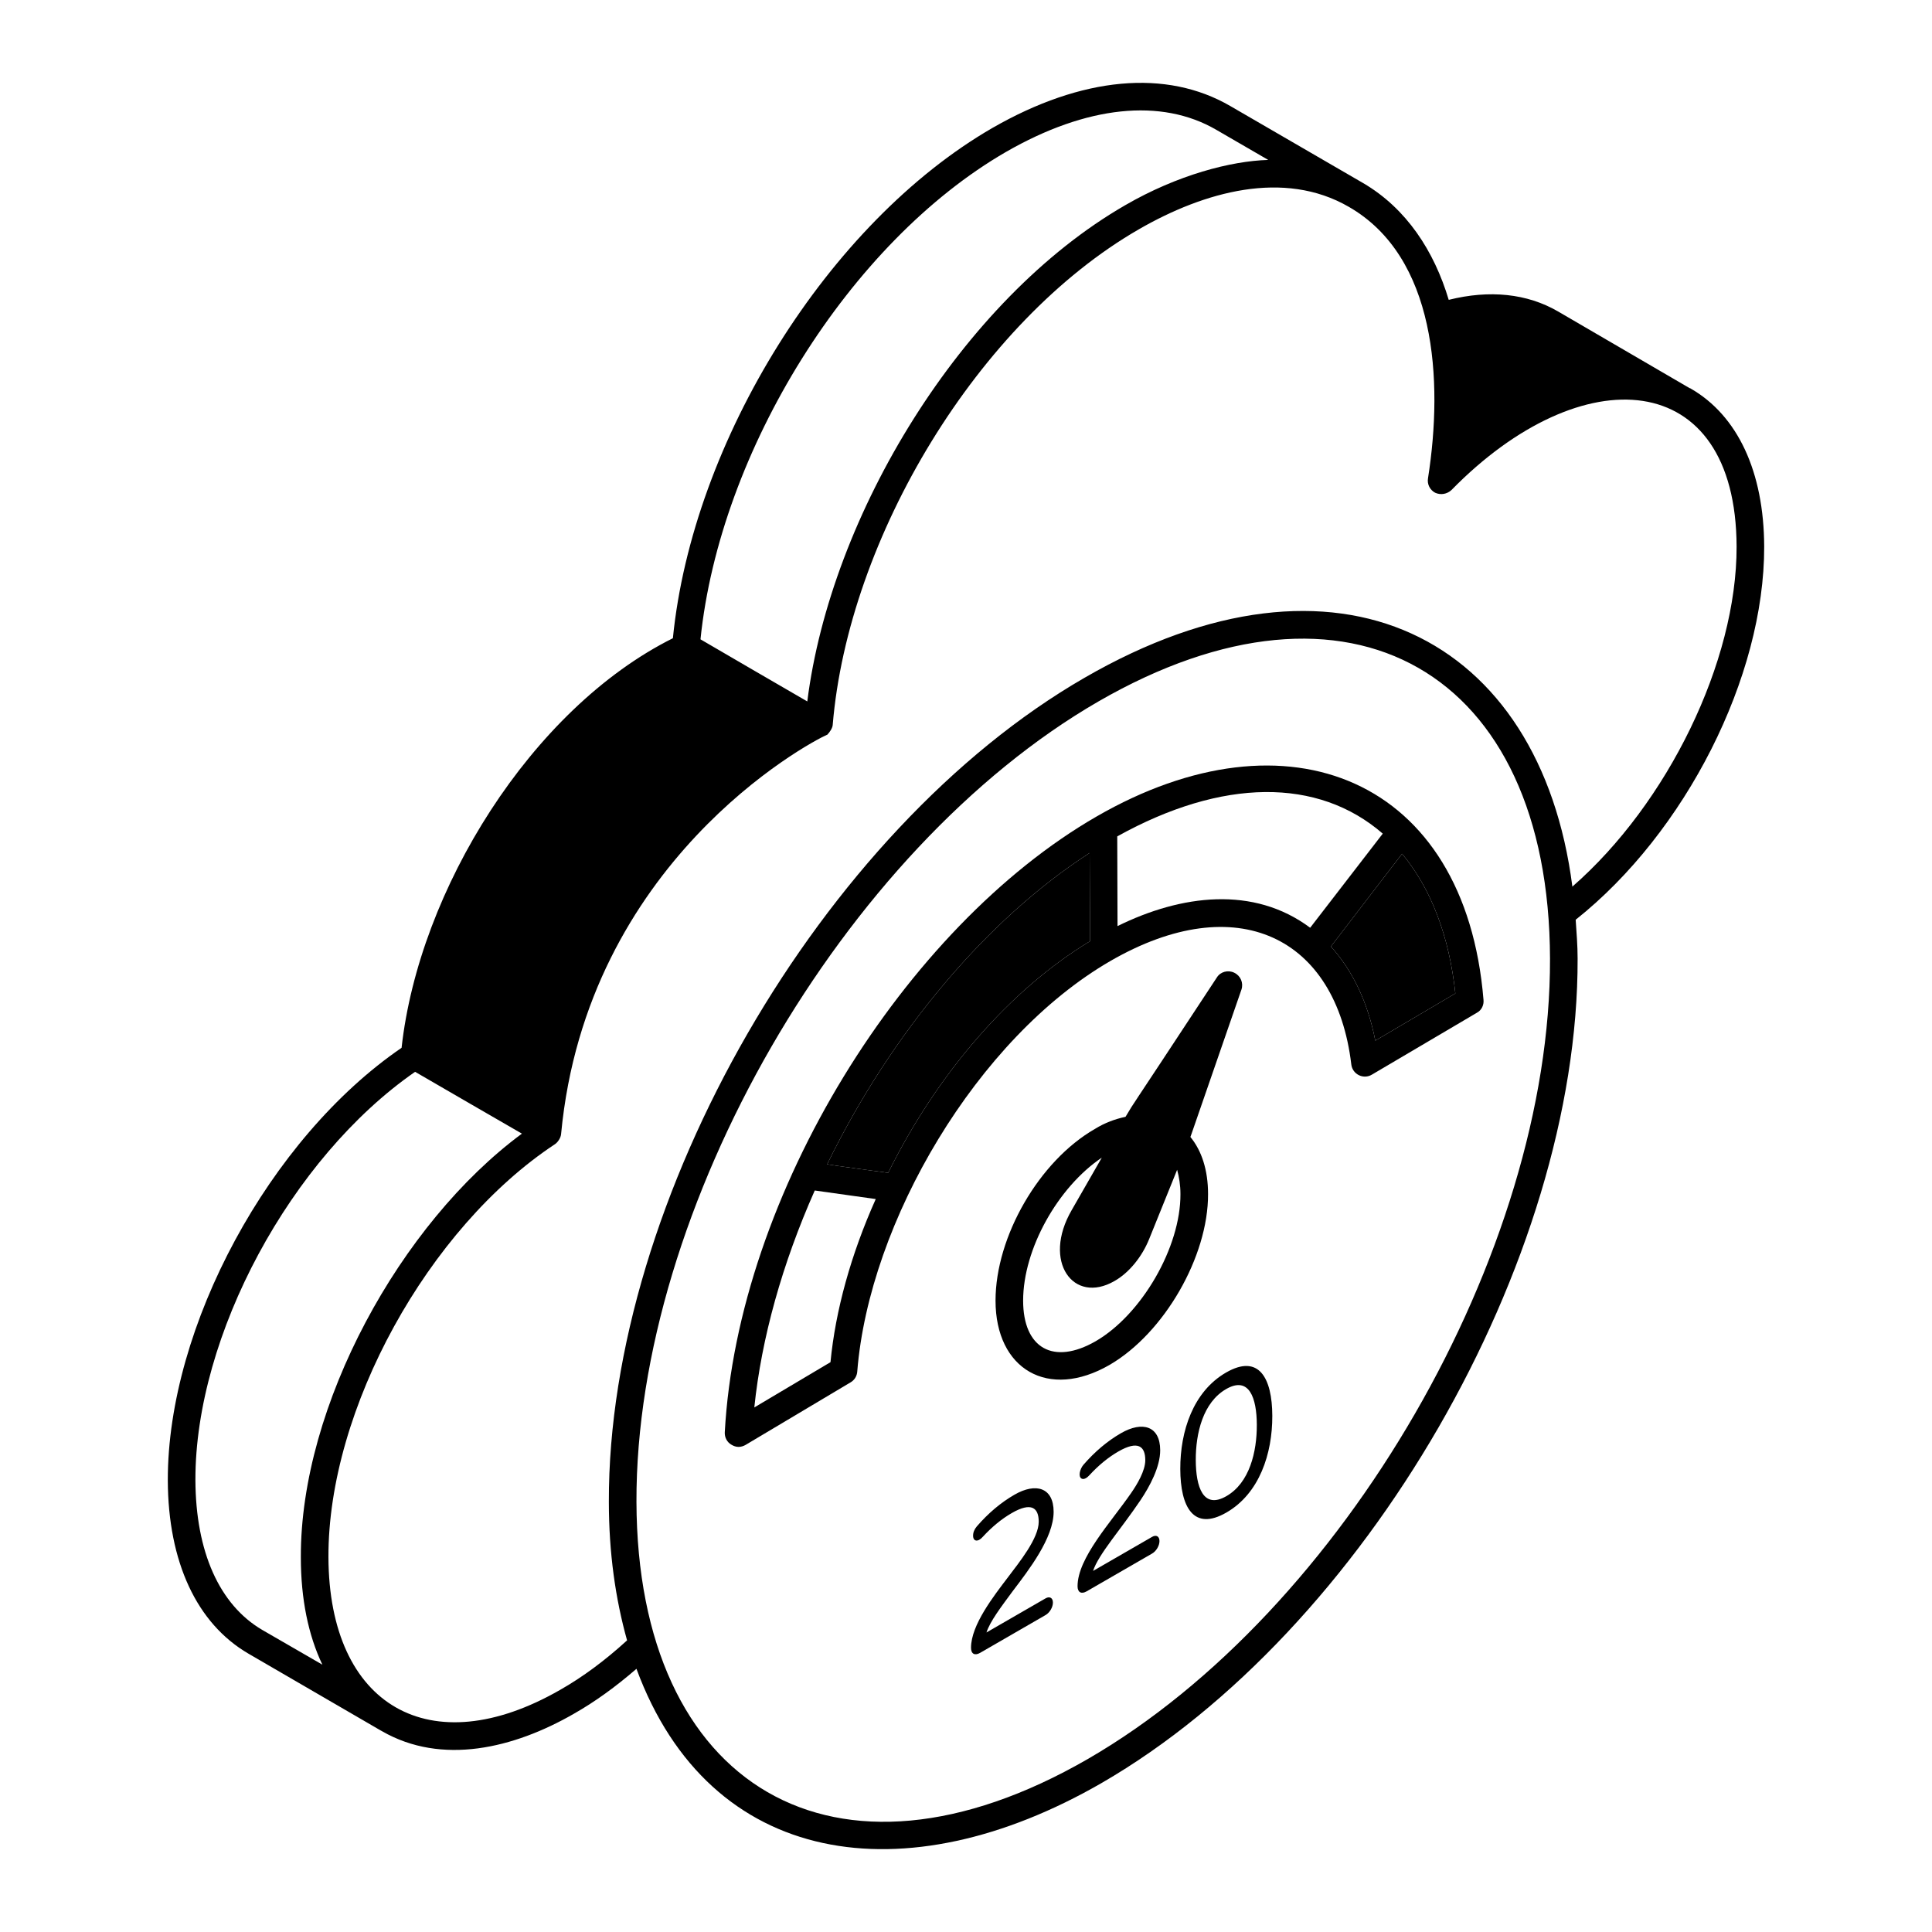
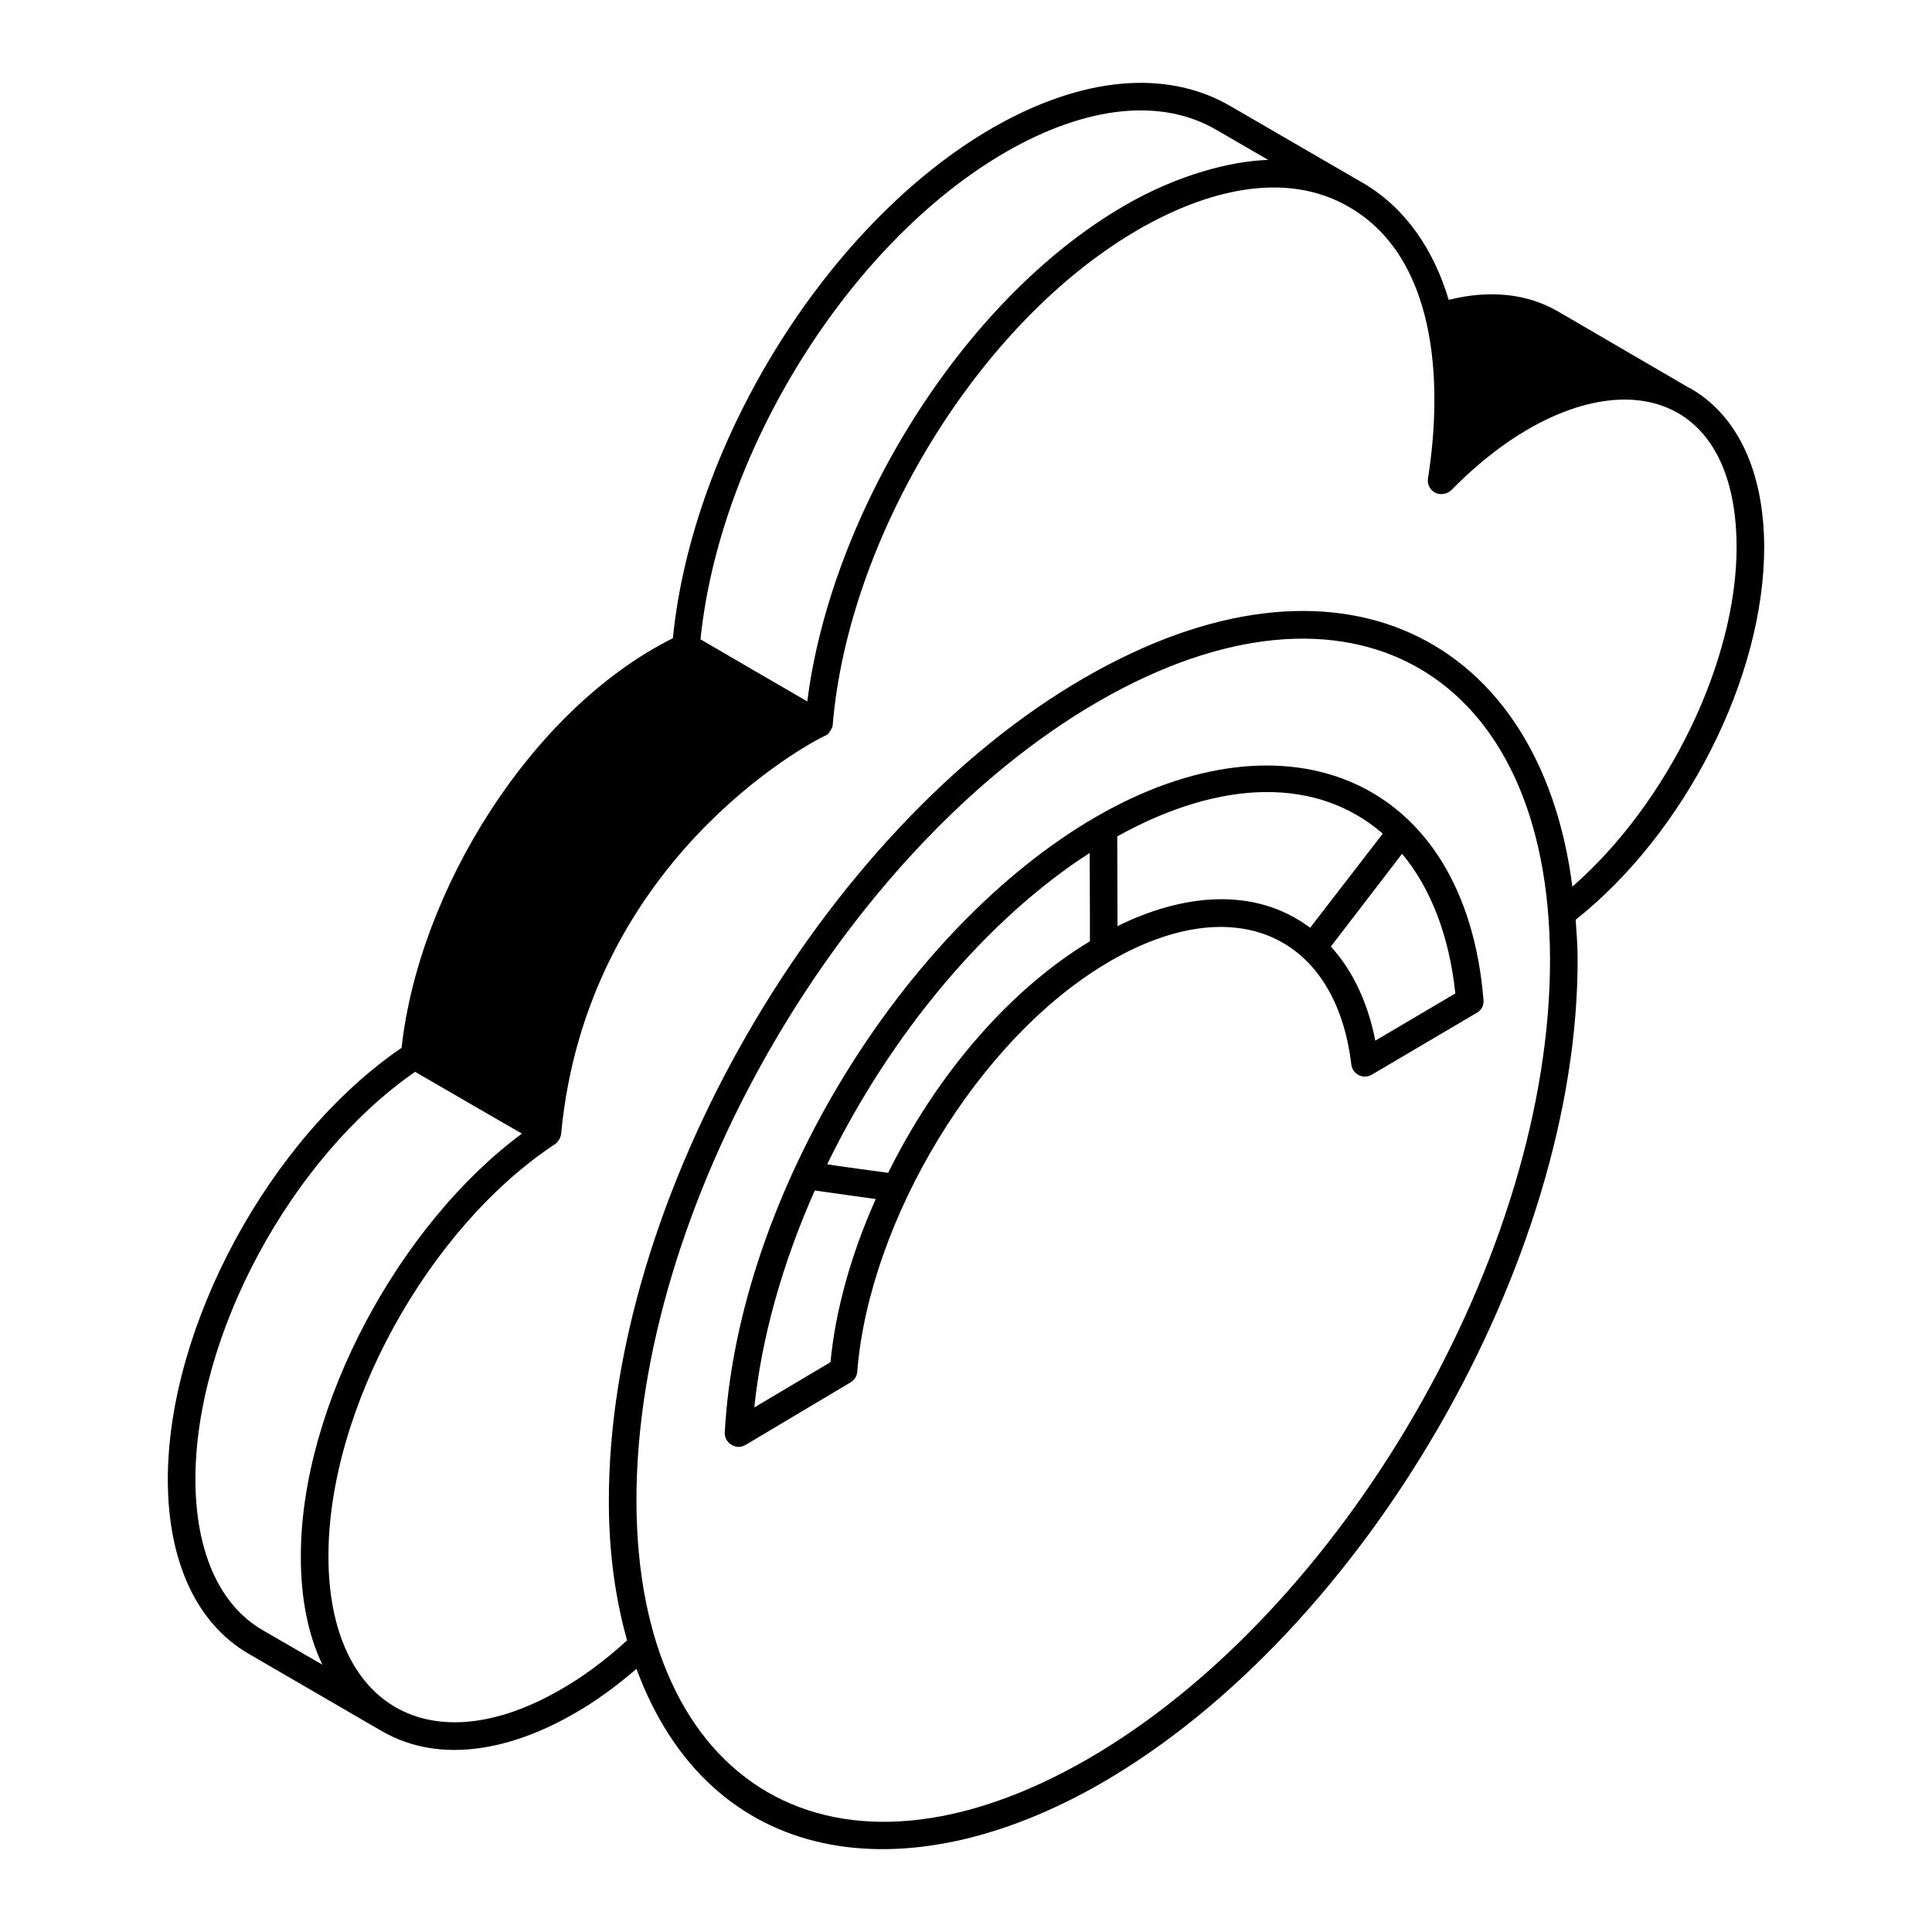
<svg xmlns="http://www.w3.org/2000/svg" enable-background="new 0 0 70 70" viewBox="0 0 70 70">
  <g>
    <path d="M63.92,19.804c-0.01-2.71-0.96-4.75-2.67-5.73   c-0.01-0.01-0.02-0.01-0.03-0.01l-4.77-2.78   c-1.12-0.65-2.48-0.79-3.96-0.42c-0.53-1.77-1.53-3.31-3.1-4.23   c-0.1-0.06-4.81-2.79-4.81-2.79c-2.32-1.35-5.38-1.07-8.62,0.79   C30.02,8.064,25.09,15.974,24.38,23.124c-5.13,2.56-9.2,9.13-9.83,14.84   c-4.78,3.27-8.48,10.09-8.47,15.67c0.01,2.96,1.05,5.19,2.92,6.28   l4.82,2.8h0.01c0,0.01,0.01,0.01,0.01,0.01   c2.17,1.25,4.78,0.62,6.95-0.63c0.76-0.43,1.52-0.98,2.27-1.63   c2.66,7.21,9.74,8.24,16.85,4.14c9.54-5.51,17.28-18.91,17.25-29.87   c0-0.49-0.04-0.95-0.07-1.41C61.07,30.164,63.93,24.524,63.92,19.804z    M36.45,5.504c2.92-1.68,5.63-1.96,7.62-0.8l1.88,1.09   c-1.35,0.04-3.28,0.54-5.18,1.64c-5.93,3.42-10.67,11.22-11.52,17.98   c-0.11-0.06-3.65-2.12-3.87-2.25C26.08,16.324,30.79,8.774,36.45,5.504z    M9.5,59.054c-1.55-0.91-2.41-2.83-2.42-5.43   c-0.01-5.24,3.46-11.67,7.96-14.79c0.13,0.08,3.87,2.24,3.87,2.24   c-4.4,3.25-8.03,9.85-8.01,15.35c0,1.51,0.27,2.82,0.78,3.89   L9.5,59.054z M39.41,63.734c-9.17,5.29-16.32,1.01-16.35-9.32   c-0.03-10.64,7.48-23.65,16.74-29c9.1-5.25,16.33-1.11,16.36,9.32   C56.19,45.374,48.67,58.384,39.41,63.734z M56.97,32.124   c-1.16-9.06-8.5-12.87-17.67-7.57c-9.54,5.5-17.27,18.9-17.24,29.86   c0,1.85,0.24,3.52,0.66,5.02c-0.8,0.73-1.61,1.33-2.42,1.79   c-4.71,2.71-8.38,0.59-8.4-4.8c-0.02-5.37,3.62-11.94,8.21-14.97   c0.09-0.06,0.21-0.22,0.22-0.37c0.93-9.84,8.91-14.14,9.63-14.46   h0.01c0.09-0.09,0.19-0.24,0.2-0.35   c0.56-6.79,5.28-14.62,11.1-17.97c2.36-1.36,5.25-2.17,7.6-0.81   c3.15,1.81,3.43,6.26,2.87,9.83c-0.04,0.22,0.07,0.43,0.26,0.53   c0.2,0.09,0.43,0.05,0.59-0.1c4.73-4.83,10.31-4.46,10.33,2.05   C62.93,23.974,60.42,29.114,56.97,32.124z" />
    <path d="M39.73,29.584c-6.94,4-13,13.69-13.47,22.31   c-0.01,0.18,0.08,0.36,0.24,0.45c0.08,0.05,0.17,0.08,0.26,0.08   c0.09,0,0.18-0.03,0.25-0.07l3.81-2.27   c0.14-0.08,0.23-0.23,0.24-0.39c0.43-5.42,4.35-12.09,9.18-14.88   c4.58-2.64,8.17-0.86,8.72,3.75c0.04,0.36,0.44,0.56,0.75,0.37   l3.8-2.24c0.17-0.09,0.26-0.28,0.24-0.47   C53.09,28.204,46.66,25.584,39.73,29.584z M30.09,49.354l-2.76,1.64   c0.26-2.51,1.01-5.2,2.19-7.86l2.21,0.31   C30.83,45.454,30.27,47.484,30.09,49.354z M39.49,34.104   c-2.88,1.74-5.52,4.77-7.31,8.39c-0.14-0.02-2.09-0.28-2.21-0.31   c2.32-4.76,5.8-8.89,9.51-11.28l0.01,2.26V34.104z M40.49,33.554   l-0.01-3.25c3.8-2.11,7.27-2.14,9.62-0.1l-2.63,3.41   C45.42,32.084,42.8,32.414,40.49,33.554z M49.83,37.704   c-0.27-1.38-0.82-2.54-1.61-3.41l2.58-3.36   c1.05,1.26,1.71,2.99,1.93,5.06L49.83,37.704z" />
-     <path d="M52.73 35.994l-2.9 1.71c-.27-1.38-.82-2.54-1.61-3.41l2.58-3.36C51.85 32.194 52.51 33.924 52.73 35.994zM39.49 33.164v.94c-2.88 1.74-5.52 4.77-7.31 8.39-.14-.02-2.09-.28-2.21-.31 2.32-4.76 5.8-8.89 9.51-11.28L39.49 33.164zM36.691 57.652c.578-.761 1.486-1.929 1.484-2.879-.002-.876-.643-1.065-1.419-.617-.493.284-.946.666-1.363 1.147-.092.108-.137.223-.136.34.001.206.174.243.353.037.331-.359.68-.647 1.05-.86.711-.41.974-.188.975.313.002.604-.711 1.478-1.109 2.007-.52.685-1.346 1.736-1.344 2.565 0.0.216.135.293.329.181l2.373-1.37c.146-.084.265-.281.265-.452-0-.171-.119-.237-.267-.152l-2.14 1.235C35.872 58.745 36.27 58.223 36.691 57.652zM41.321 54.357c.337-.502.717-1.209.715-1.814-.002-.875-.641-1.065-1.419-.617-.492.284-.946.666-1.363 1.147-.125.147-.199.424-.067.499.091.052.214-.043.284-.122.331-.359.68-.647 1.05-.86.711-.41.974-.188.975.313.001.385-.296.882-.517 1.198-.728 1.055-1.939 2.347-1.937 3.375.001.216.135.293.33.181l2.373-1.37c.145-.084.266-.281.265-.452 0-.169-.117-.238-.266-.152l-2.14 1.235C39.8 56.314 40.606 55.419 41.321 54.357zM44.422 49.73c-1.193.689-1.662 2.124-1.658 3.495.004 1.38.481 2.264 1.673 1.576 1.195-.69 1.665-2.132 1.661-3.501C46.094 49.921 45.608 49.045 44.422 49.73zM44.435 54.208c-.841.486-1.107-.331-1.11-1.307-.003-.971.261-2.088 1.099-2.572.837-.484 1.11.324 1.113 1.295C45.54 52.599 45.277 53.723 44.435 54.208zM44.98 35.854c.08-.24-.03-.5-.26-.61-.22-.11-.5-.04-.63.17-3.64 5.54-2.83 4.26-3.31 5.05-.37.08-.74.21-1.11.44-2.02 1.16-3.6 3.9-3.6 6.22 0 2.49 1.91 3.61 4.13 2.33 1.98-1.15 3.58-3.93 3.57-6.19 0-.87-.23-1.57-.64-2.07l.04-.11L44.98 35.854zM39.7 48.594c-1.53.88-2.63.26-2.63-1.47 0-1.87 1.26-4.11 2.85-5.18l-1.09 1.9c-1.08 1.86.06 3.43 1.55 2.57.53-.3 1-.88 1.26-1.53l1.01-2.5c.07.26.12.55.12.88C42.78 45.184 41.37 47.624 39.7 48.594z" />
  </g>
</svg>